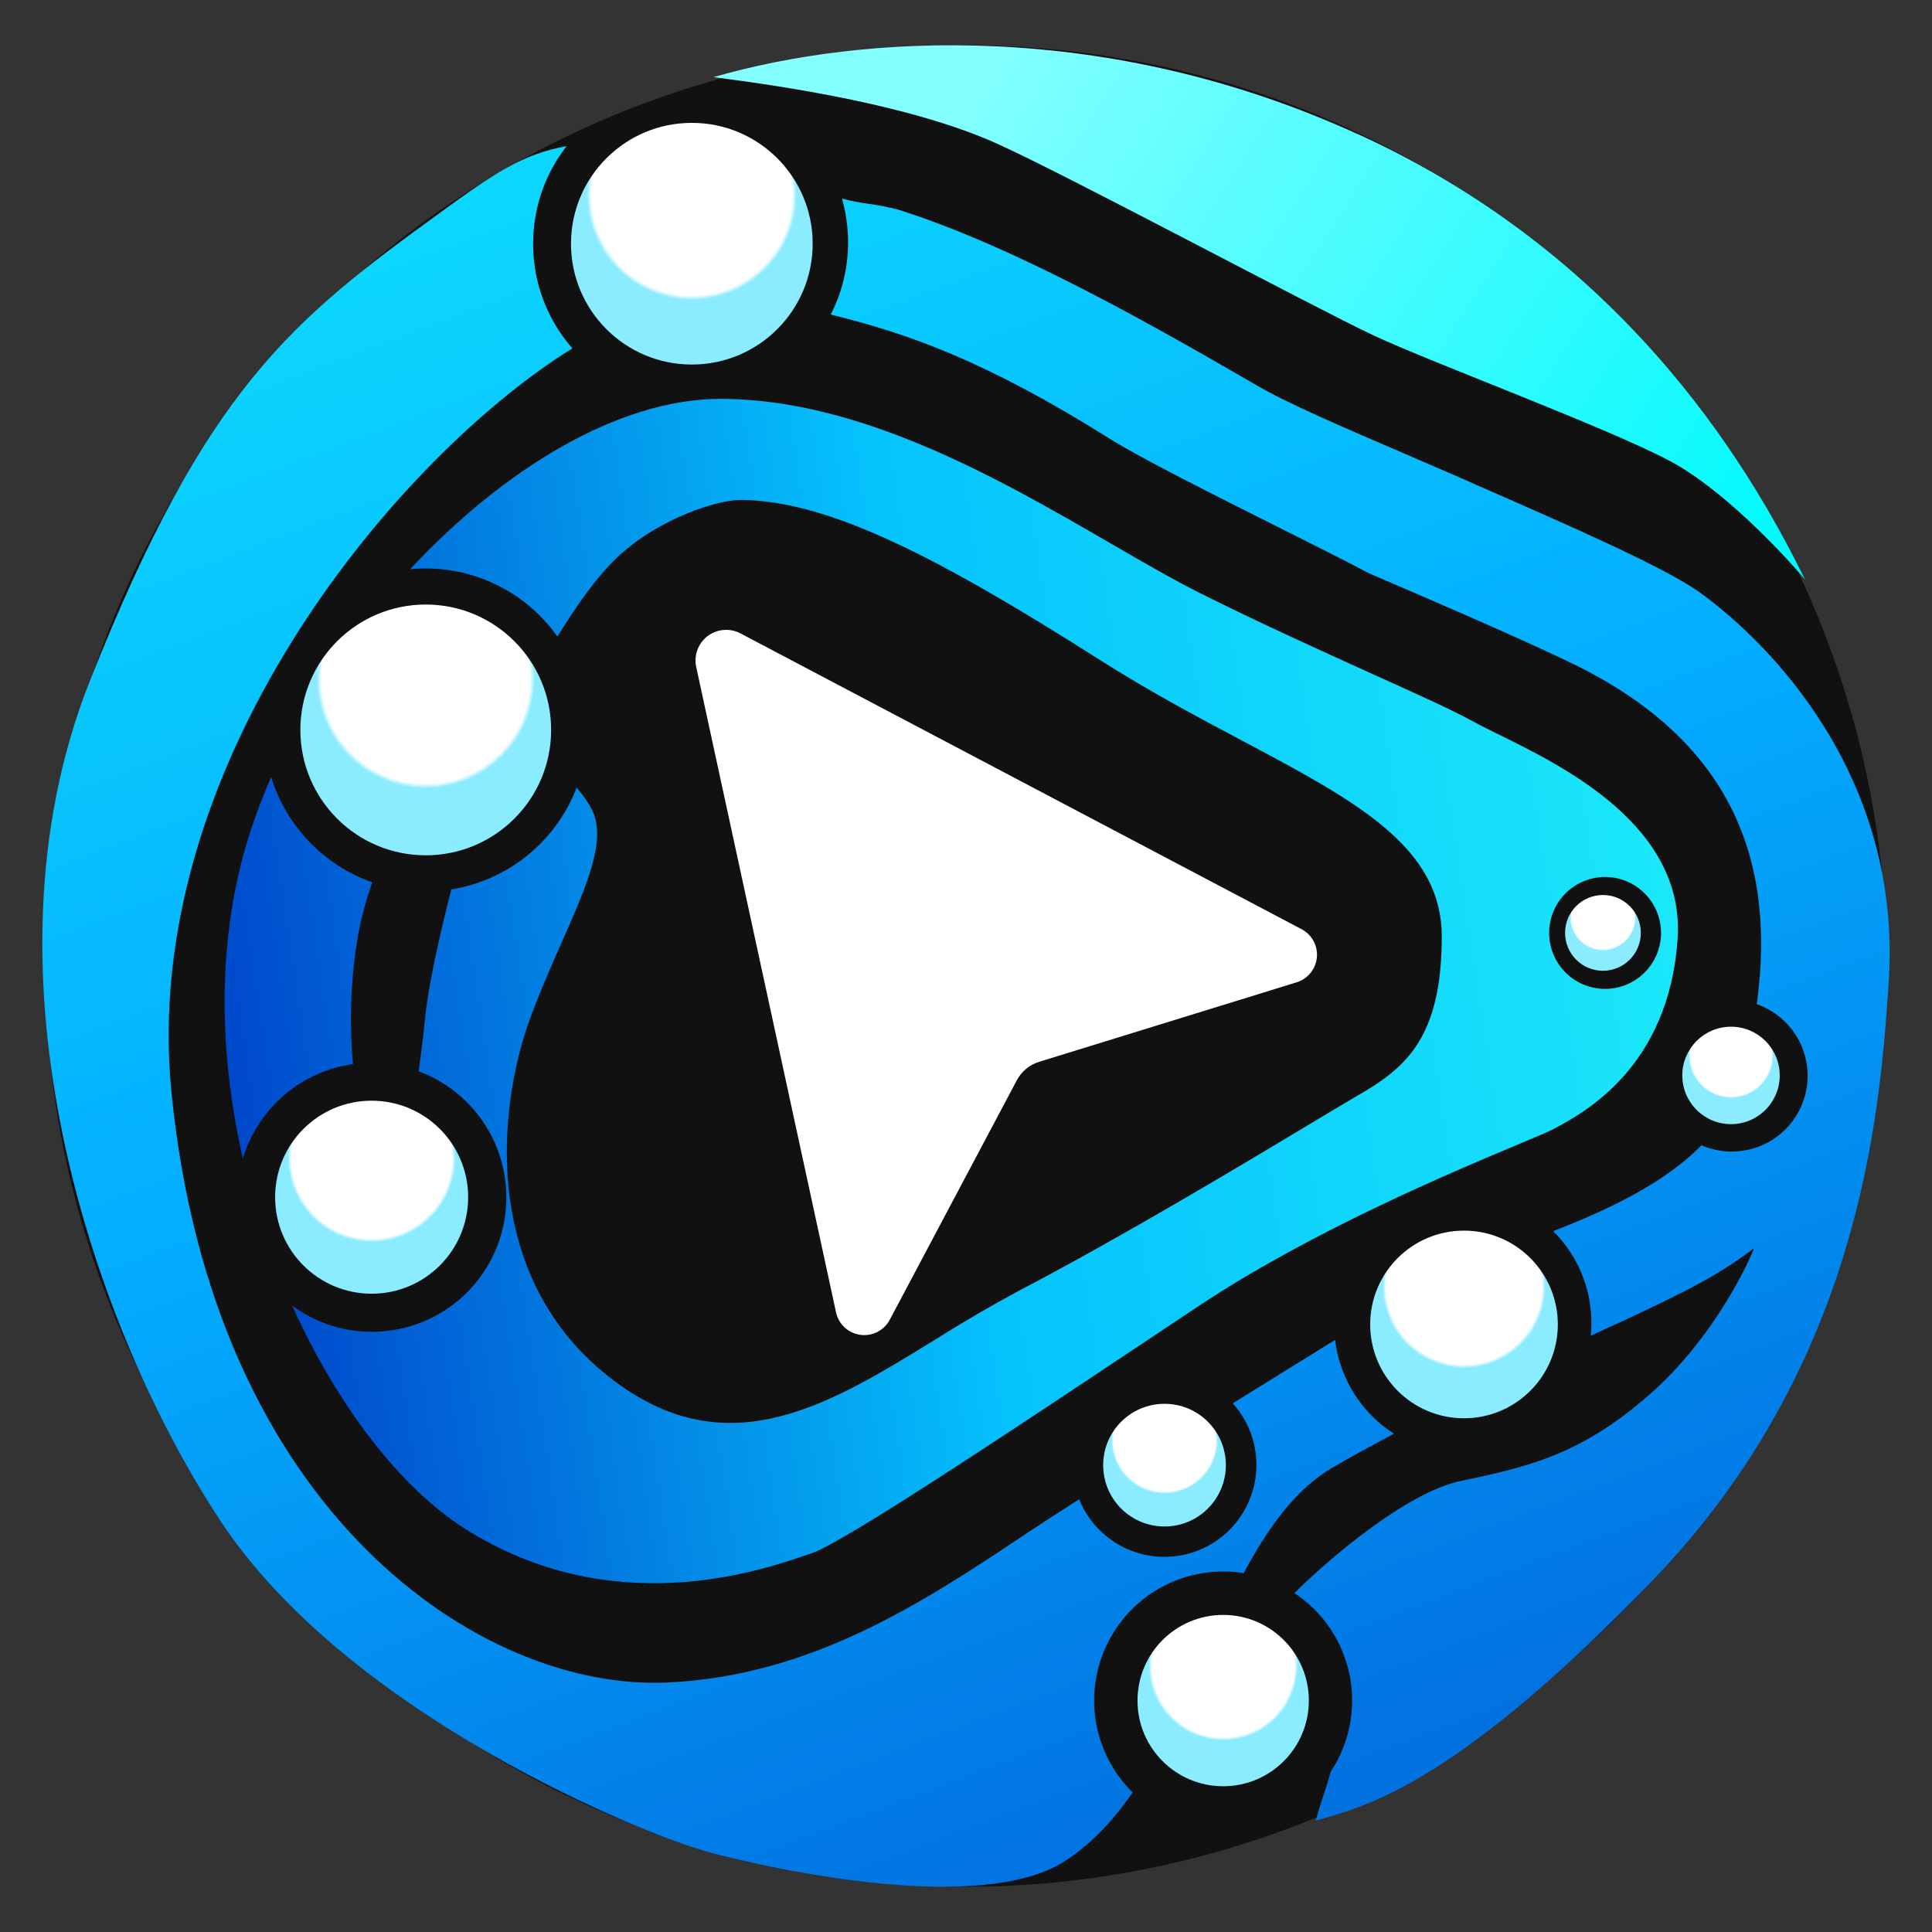
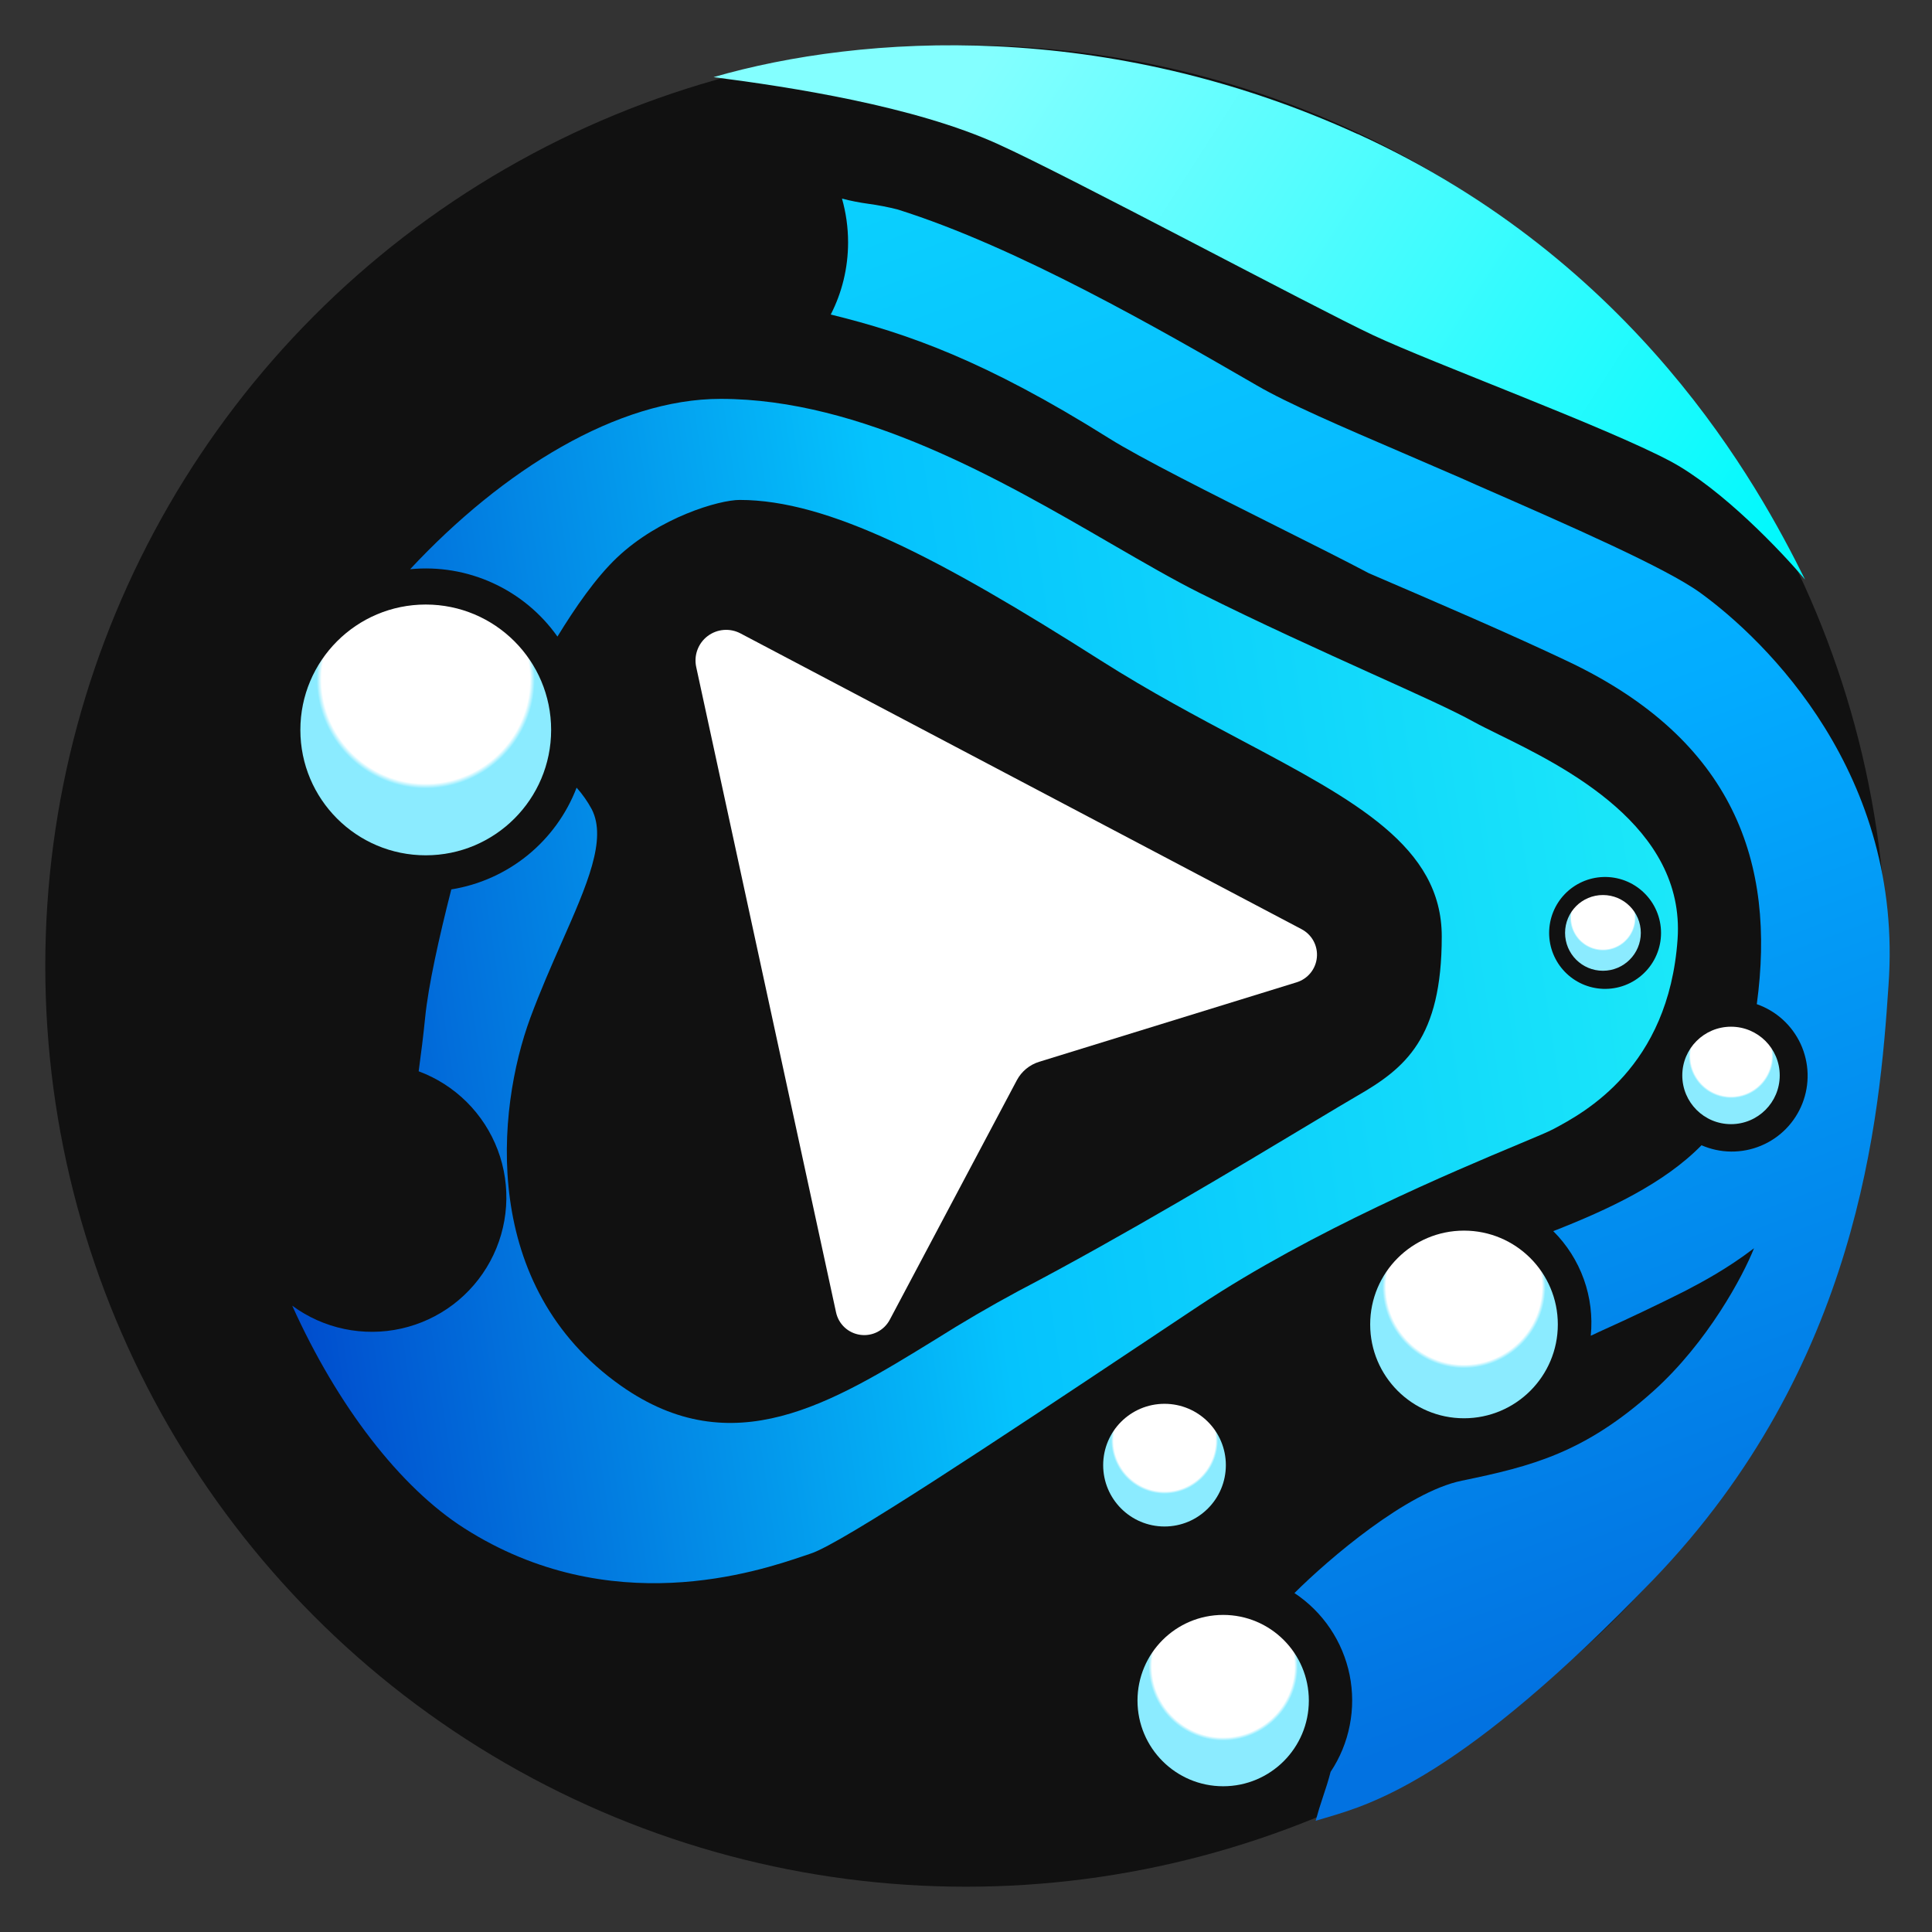
<svg xmlns="http://www.w3.org/2000/svg" width="64" height="64" viewBox="0 0 64 64" fill="none">
  <rect x="0" y="0" width="64" height="64" fill="#333333" stroke="none" />
  <circle cx="32" cy="32" r="30.5" fill="#111111" />
  <path fill-rule="evenodd" clip-rule="evenodd" d="M27.694 43.468L23.063 22.096C23.022 21.907 23.035 21.71 23.102 21.529C23.169 21.347 23.286 21.188 23.441 21.071C23.595 20.954 23.779 20.884 23.972 20.868C24.165 20.852 24.358 20.892 24.529 20.982L43.117 30.781C43.284 30.869 43.422 31.005 43.512 31.171C43.602 31.337 43.641 31.527 43.623 31.715C43.606 31.903 43.533 32.082 43.414 32.229C43.294 32.376 43.134 32.484 42.954 32.54L34.422 35.174C34.105 35.272 33.839 35.492 33.683 35.786L29.476 43.716C29.384 43.89 29.241 44.032 29.066 44.122C28.891 44.212 28.693 44.245 28.498 44.218C28.303 44.191 28.121 44.105 27.977 43.971C27.833 43.836 27.734 43.661 27.694 43.468Z" fill="white" />
  <path fill-rule="evenodd" clip-rule="evenodd" d="M44.97 4.44C36.653 0.643 28.596 1.122 23.637 2.555C26.207 2.887 30.271 3.512 33.05 4.769C35.358 5.809 43.51 10.174 45.483 11.102C47.454 12.028 53.221 14.152 55.343 15.284C57.041 16.194 59.02 18.274 59.795 19.2C58.232 16.044 54.208 8.652 44.973 4.437L44.97 4.44Z" fill="url(#paint0_linear_4_68)" />
-   <path d="M22.918 12.076C25.129 12.076 26.921 10.284 26.921 8.073C26.921 5.862 25.129 4.07 22.918 4.07C20.707 4.07 18.915 5.862 18.915 8.073C18.915 10.284 20.707 12.076 22.918 12.076Z" fill="url(#paint1_radial_4_68)" />
  <path d="M57.342 37.239C58.233 37.239 58.956 36.517 58.956 35.625C58.956 34.734 58.233 34.011 57.342 34.011C56.45 34.011 55.728 34.734 55.728 35.625C55.728 36.517 56.45 37.239 57.342 37.239Z" fill="url(#paint2_radial_4_68)" />
  <path d="M53.099 32.158C53.792 32.158 54.354 31.596 54.354 30.903C54.354 30.21 53.792 29.649 53.099 29.649C52.406 29.649 51.845 30.21 51.845 30.903C51.845 31.596 52.406 32.158 53.099 32.158Z" fill="url(#paint3_radial_4_68)" />
  <path d="M48.497 46.982C50.213 46.982 51.605 45.59 51.605 43.874C51.605 42.157 50.213 40.766 48.497 40.766C46.78 40.766 45.389 42.157 45.389 43.874C45.389 45.59 46.78 46.982 48.497 46.982Z" fill="url(#paint4_radial_4_68)" />
  <path d="M38.576 50.567C39.698 50.567 40.608 49.657 40.608 48.535C40.608 47.412 39.698 46.503 38.576 46.503C37.453 46.503 36.544 47.412 36.544 48.535C36.544 49.657 37.453 50.567 38.576 50.567Z" fill="url(#paint5_radial_4_68)" />
  <path d="M40.519 59.172C42.086 59.172 43.357 57.902 43.357 56.334C43.357 54.767 42.086 53.496 40.519 53.496C38.952 53.496 37.681 54.767 37.681 56.334C37.681 57.902 38.952 59.172 40.519 59.172Z" fill="url(#paint6_radial_4_68)" />
-   <path d="M12.311 42.856C14.077 42.856 15.508 41.425 15.508 39.659C15.508 37.893 14.077 36.462 12.311 36.462C10.545 36.462 9.114 37.893 9.114 39.659C9.114 41.425 10.545 42.856 12.311 42.856Z" fill="url(#paint7_radial_4_68)" />
  <path d="M14.103 28.333C16.397 28.333 18.257 26.474 18.257 24.18C18.257 21.886 16.397 20.026 14.103 20.026C11.809 20.026 9.95 21.886 9.95 24.18C9.95 26.474 11.809 28.333 14.103 28.333Z" fill="url(#paint8_radial_4_68)" />
-   <path fill-rule="evenodd" clip-rule="evenodd" d="M44.226 44.386L41.742 45.926L41.296 46.202L40.837 46.487C41.135 46.818 41.357 47.21 41.487 47.635C41.618 48.061 41.653 48.51 41.591 48.95C41.529 49.391 41.371 49.813 41.129 50.186C40.887 50.559 40.566 50.875 40.188 51.111C39.811 51.347 39.386 51.497 38.944 51.551C38.503 51.605 38.054 51.562 37.631 51.424C37.208 51.287 36.82 51.058 36.495 50.754C36.169 50.451 35.915 50.08 35.748 49.667C35.065 50.1 34.478 50.48 34.035 50.776C30.493 53.147 26.852 55.513 22.112 55.735C15.942 56.026 7.043 50.118 5.677 36.163C4.631 25.465 12.908 15.454 18.675 11.719L18.961 11.541C18.12 10.582 17.657 9.349 17.66 8.073C17.66 6.854 18.073 5.732 18.769 4.843C17.324 5.092 16.342 5.766 14.652 6.992C9.662 10.607 6.824 12.846 2.966 22.586C-0.889 32.326 3.086 43.983 7.301 50.378C11.513 56.773 21.286 60.776 23.555 61.375C25.827 61.972 32.492 63.405 35.241 61.673C36.138 61.107 36.875 60.307 37.52 59.376C36.874 58.74 36.447 57.916 36.301 57.021C36.154 56.126 36.296 55.208 36.706 54.4C37.115 53.591 37.771 52.934 38.579 52.522C39.387 52.111 40.305 51.967 41.199 52.112C42.003 50.61 42.913 49.333 44.144 48.614C44.774 48.247 45.463 47.872 46.176 47.494C45.642 47.152 45.19 46.696 44.853 46.158C44.515 45.62 44.301 45.017 44.226 44.386Z" fill="url(#paint9_linear_4_68)" />
  <path fill-rule="evenodd" clip-rule="evenodd" d="M28.094 8.027C28.094 8.889 27.887 9.702 27.52 10.419C30.065 11.046 32.635 11.944 36.73 14.514C37.785 15.177 40.162 16.367 42.326 17.453C43.471 18.027 44.555 18.57 45.35 18.991C47.64 19.975 50.078 21.023 51.969 21.923C57.426 24.524 58.836 28.565 58.196 33.264C58.515 33.376 58.808 33.55 59.058 33.777C59.308 34.005 59.509 34.28 59.651 34.587C59.791 34.894 59.869 35.226 59.879 35.563C59.889 35.901 59.83 36.237 59.707 36.552C59.584 36.866 59.398 37.153 59.162 37.394C58.926 37.635 58.643 37.826 58.331 37.955C58.019 38.085 57.684 38.15 57.346 38.147C57.008 38.144 56.675 38.073 56.365 37.938C55.121 39.208 53.275 40.07 51.454 40.783C51.906 41.233 52.251 41.777 52.466 42.376C52.681 42.975 52.759 43.615 52.696 44.249L52.997 44.108L53.063 44.078C53.99 43.66 54.908 43.223 55.817 42.767L55.855 42.747C56.391 42.466 57.214 42.03 58.104 41.35C57.747 42.252 56.574 44.465 54.759 46.092C52.49 48.122 50.756 48.57 48.423 49.05C46.6 49.425 44.017 51.64 42.88 52.772C43.348 53.082 43.75 53.481 44.064 53.947C44.377 54.412 44.596 54.935 44.708 55.485C44.819 56.035 44.821 56.602 44.712 57.153C44.605 57.704 44.389 58.228 44.078 58.695C44.004 58.983 43.915 59.256 43.823 59.529C43.735 59.788 43.655 60.05 43.583 60.315L43.93 60.212C45.463 59.761 48.448 58.887 54.759 52.336C61.587 45.248 62.268 36.997 62.559 32.645C63.066 25.651 58.51 21.222 56.327 19.639C55.192 18.815 52.031 17.43 48.92 16.069L48.41 15.842L46.434 14.988C44.463 14.141 42.678 13.374 41.641 12.772L41.536 12.711C38.484 10.947 33.708 8.185 29.731 6.938C29.415 6.858 29.095 6.796 28.772 6.752C28.476 6.712 28.182 6.654 27.892 6.579C28.022 7.038 28.094 7.525 28.094 8.03V8.027Z" fill="url(#paint10_linear_4_68)" />
  <path fill-rule="evenodd" clip-rule="evenodd" d="M36.809 18.012C33.173 15.903 28.53 13.213 23.869 13.213C20.468 13.213 16.663 15.556 13.586 18.856C14.524 18.764 15.469 18.922 16.326 19.314C17.183 19.706 17.922 20.317 18.466 21.087C19.052 20.131 19.731 19.144 20.437 18.473C21.849 17.135 23.826 16.561 24.501 16.561C27.431 16.561 31.108 18.473 36.465 21.88C38.086 22.91 39.677 23.754 41.131 24.526C44.909 26.533 47.76 28.045 47.76 31.023C47.76 34.399 46.554 35.386 44.942 36.311C44.629 36.49 44.086 36.819 43.374 37.245C41.113 38.603 37.171 40.97 33.736 42.767C32.803 43.269 31.889 43.803 30.993 44.368C27.543 46.492 24.267 48.512 20.567 45.903C15.906 42.617 16.434 36.791 17.569 33.713C17.9 32.821 18.267 31.984 18.609 31.212C19.445 29.317 20.113 27.808 19.603 26.808C19.464 26.551 19.296 26.31 19.101 26.092C18.765 26.968 18.205 27.741 17.476 28.333C16.748 28.924 15.877 29.314 14.95 29.463C14.537 31.082 14.188 32.655 14.083 33.713C14.024 34.3 13.95 34.899 13.869 35.488C14.466 35.709 15.009 36.057 15.461 36.506C15.913 36.956 16.263 37.497 16.488 38.093C16.713 38.69 16.807 39.327 16.764 39.963C16.721 40.599 16.543 41.218 16.24 41.779C15.937 42.34 15.518 42.83 15.01 43.215C14.502 43.599 13.917 43.871 13.295 44.01C12.674 44.15 12.029 44.154 11.405 44.024C10.781 43.893 10.193 43.63 9.68 43.252C11.176 46.571 13.252 49.269 15.381 50.626C20.218 53.711 25.116 52.053 26.638 51.538C26.712 51.512 26.788 51.487 26.862 51.462C27.892 51.128 33.168 47.617 37.66 44.626L39.736 43.244C43.479 40.761 48.188 38.79 50.333 37.892C50.894 37.658 51.281 37.494 51.426 37.418L51.462 37.4C52.479 36.857 55.276 35.365 55.572 31.112C55.832 27.372 51.804 25.391 49.644 24.33C49.32 24.169 49.037 24.032 48.821 23.912C48.132 23.529 46.924 22.986 45.44 22.316C43.775 21.561 41.758 20.651 39.736 19.639C38.864 19.203 37.88 18.631 36.809 18.012ZM53.102 32.757C53.351 32.766 53.599 32.725 53.832 32.636C54.065 32.547 54.277 32.412 54.456 32.239C54.636 32.066 54.779 31.859 54.876 31.63C54.974 31.401 55.024 31.154 55.024 30.905C55.024 30.655 54.974 30.409 54.876 30.179C54.779 29.95 54.636 29.743 54.456 29.57C54.277 29.397 54.065 29.262 53.832 29.173C53.599 29.084 53.351 29.043 53.102 29.052C52.622 29.07 52.168 29.273 51.836 29.618C51.503 29.964 51.317 30.425 51.317 30.905C51.317 31.384 51.503 31.845 51.836 32.191C52.168 32.536 52.622 32.739 53.102 32.757Z" fill="url(#paint11_linear_4_68)" />
-   <path fill-rule="evenodd" clip-rule="evenodd" d="M11.811 31.291C11.61 32.6 11.571 33.929 11.694 35.248C10.85 35.367 10.058 35.724 9.411 36.279C8.765 36.834 8.29 37.563 8.045 38.379C7.24 34.853 7.166 31.064 8.27 27.617C8.469 26.992 8.708 26.365 8.984 25.74C9.23 26.543 9.661 27.277 10.243 27.883C10.825 28.489 11.541 28.95 12.334 29.228C12.104 29.86 11.923 30.549 11.811 31.293V31.291Z" fill="url(#paint12_linear_4_68)" />
  <defs>
    <linearGradient id="paint0_linear_4_68" x1="32.989" y1="1.5" x2="58.747" y2="17.994" gradientUnits="userSpaceOnUse">
      <stop stop-color="#83FFFF" />
      <stop offset="1" stop-color="#01F9FD" />
    </linearGradient>
    <radialGradient id="paint1_radial_4_68" cx="0" cy="0" r="1" gradientUnits="userSpaceOnUse" gradientTransform="translate(22.918 6.462) rotate(90) scale(5.618)">
      <stop offset="0.592" stop-color="white" />
      <stop offset="0.62" stop-color="#8BEBFF" />
    </radialGradient>
    <radialGradient id="paint2_radial_4_68" cx="0" cy="0" r="1" gradientUnits="userSpaceOnUse" gradientTransform="translate(57.344 34.975) rotate(90) scale(2.264 2.264)">
      <stop offset="0.592" stop-color="white" />
      <stop offset="0.62" stop-color="#8BEBFF" />
    </radialGradient>
    <radialGradient id="paint3_radial_4_68" cx="0" cy="0" r="1" gradientUnits="userSpaceOnUse" gradientTransform="translate(53.099 30.401) rotate(90) scale(1.761 1.761)">
      <stop offset="0.592" stop-color="white" />
      <stop offset="0.62" stop-color="#8BEBFF" />
    </radialGradient>
    <radialGradient id="paint4_radial_4_68" cx="0" cy="0" r="1" gradientUnits="userSpaceOnUse" gradientTransform="translate(48.497 42.622) rotate(90) scale(4.36)">
      <stop offset="0.592" stop-color="white" />
      <stop offset="0.62" stop-color="#8BEBFF" />
    </radialGradient>
    <radialGradient id="paint5_radial_4_68" cx="0" cy="0" r="1" gradientUnits="userSpaceOnUse" gradientTransform="translate(38.578 47.716) rotate(90) scale(2.851 2.851)">
      <stop offset="0.592" stop-color="white" />
      <stop offset="0.62" stop-color="#8BEBFF" />
    </radialGradient>
    <radialGradient id="paint6_radial_4_68" cx="0" cy="0" r="1" gradientUnits="userSpaceOnUse" gradientTransform="translate(40.521 55.192) rotate(90) scale(3.983 3.983)">
      <stop offset="0.592" stop-color="white" />
      <stop offset="0.62" stop-color="#8BEBFF" />
    </radialGradient>
    <radialGradient id="paint7_radial_4_68" cx="0" cy="0" r="1" gradientUnits="userSpaceOnUse" gradientTransform="translate(12.313 38.371) rotate(90) scale(4.486 4.486)">
      <stop offset="0.592" stop-color="white" />
      <stop offset="0.62" stop-color="#8BEBFF" />
    </radialGradient>
    <radialGradient id="paint8_radial_4_68" cx="0" cy="0" r="1" gradientUnits="userSpaceOnUse" gradientTransform="translate(14.103 22.507) rotate(90) scale(5.827)">
      <stop offset="0.592" stop-color="white" />
      <stop offset="0.62" stop-color="#8BEBFF" />
    </radialGradient>
    <linearGradient id="paint9_linear_4_68" x1="19.063" y1="4.848" x2="40.07" y2="60.427" gradientUnits="userSpaceOnUse">
      <stop stop-color="#0CD7FE" />
      <stop offset="0.5" stop-color="#03ACFF" />
      <stop offset="1" stop-color="#0272E1" />
    </linearGradient>
    <linearGradient id="paint10_linear_4_68" x1="19.063" y1="4.848" x2="40.07" y2="60.427" gradientUnits="userSpaceOnUse">
      <stop stop-color="#0CD7FE" />
      <stop offset="0.5" stop-color="#03ACFF" />
      <stop offset="1" stop-color="#0272E1" />
    </linearGradient>
    <linearGradient id="paint11_linear_4_68" x1="55.611" y1="28.902" x2="7.438" y2="36.163" gradientUnits="userSpaceOnUse">
      <stop stop-color="#1BE8F9" />
      <stop offset="0.5" stop-color="#05C3FD" />
      <stop offset="1" stop-color="#0047CB" />
    </linearGradient>
    <linearGradient id="paint12_linear_4_68" x1="55.611" y1="28.902" x2="7.438" y2="36.163" gradientUnits="userSpaceOnUse">
      <stop stop-color="#1BE8F9" />
      <stop offset="0.5" stop-color="#05C3FD" />
      <stop offset="1" stop-color="#0047CB" />
    </linearGradient>
  </defs>
</svg>